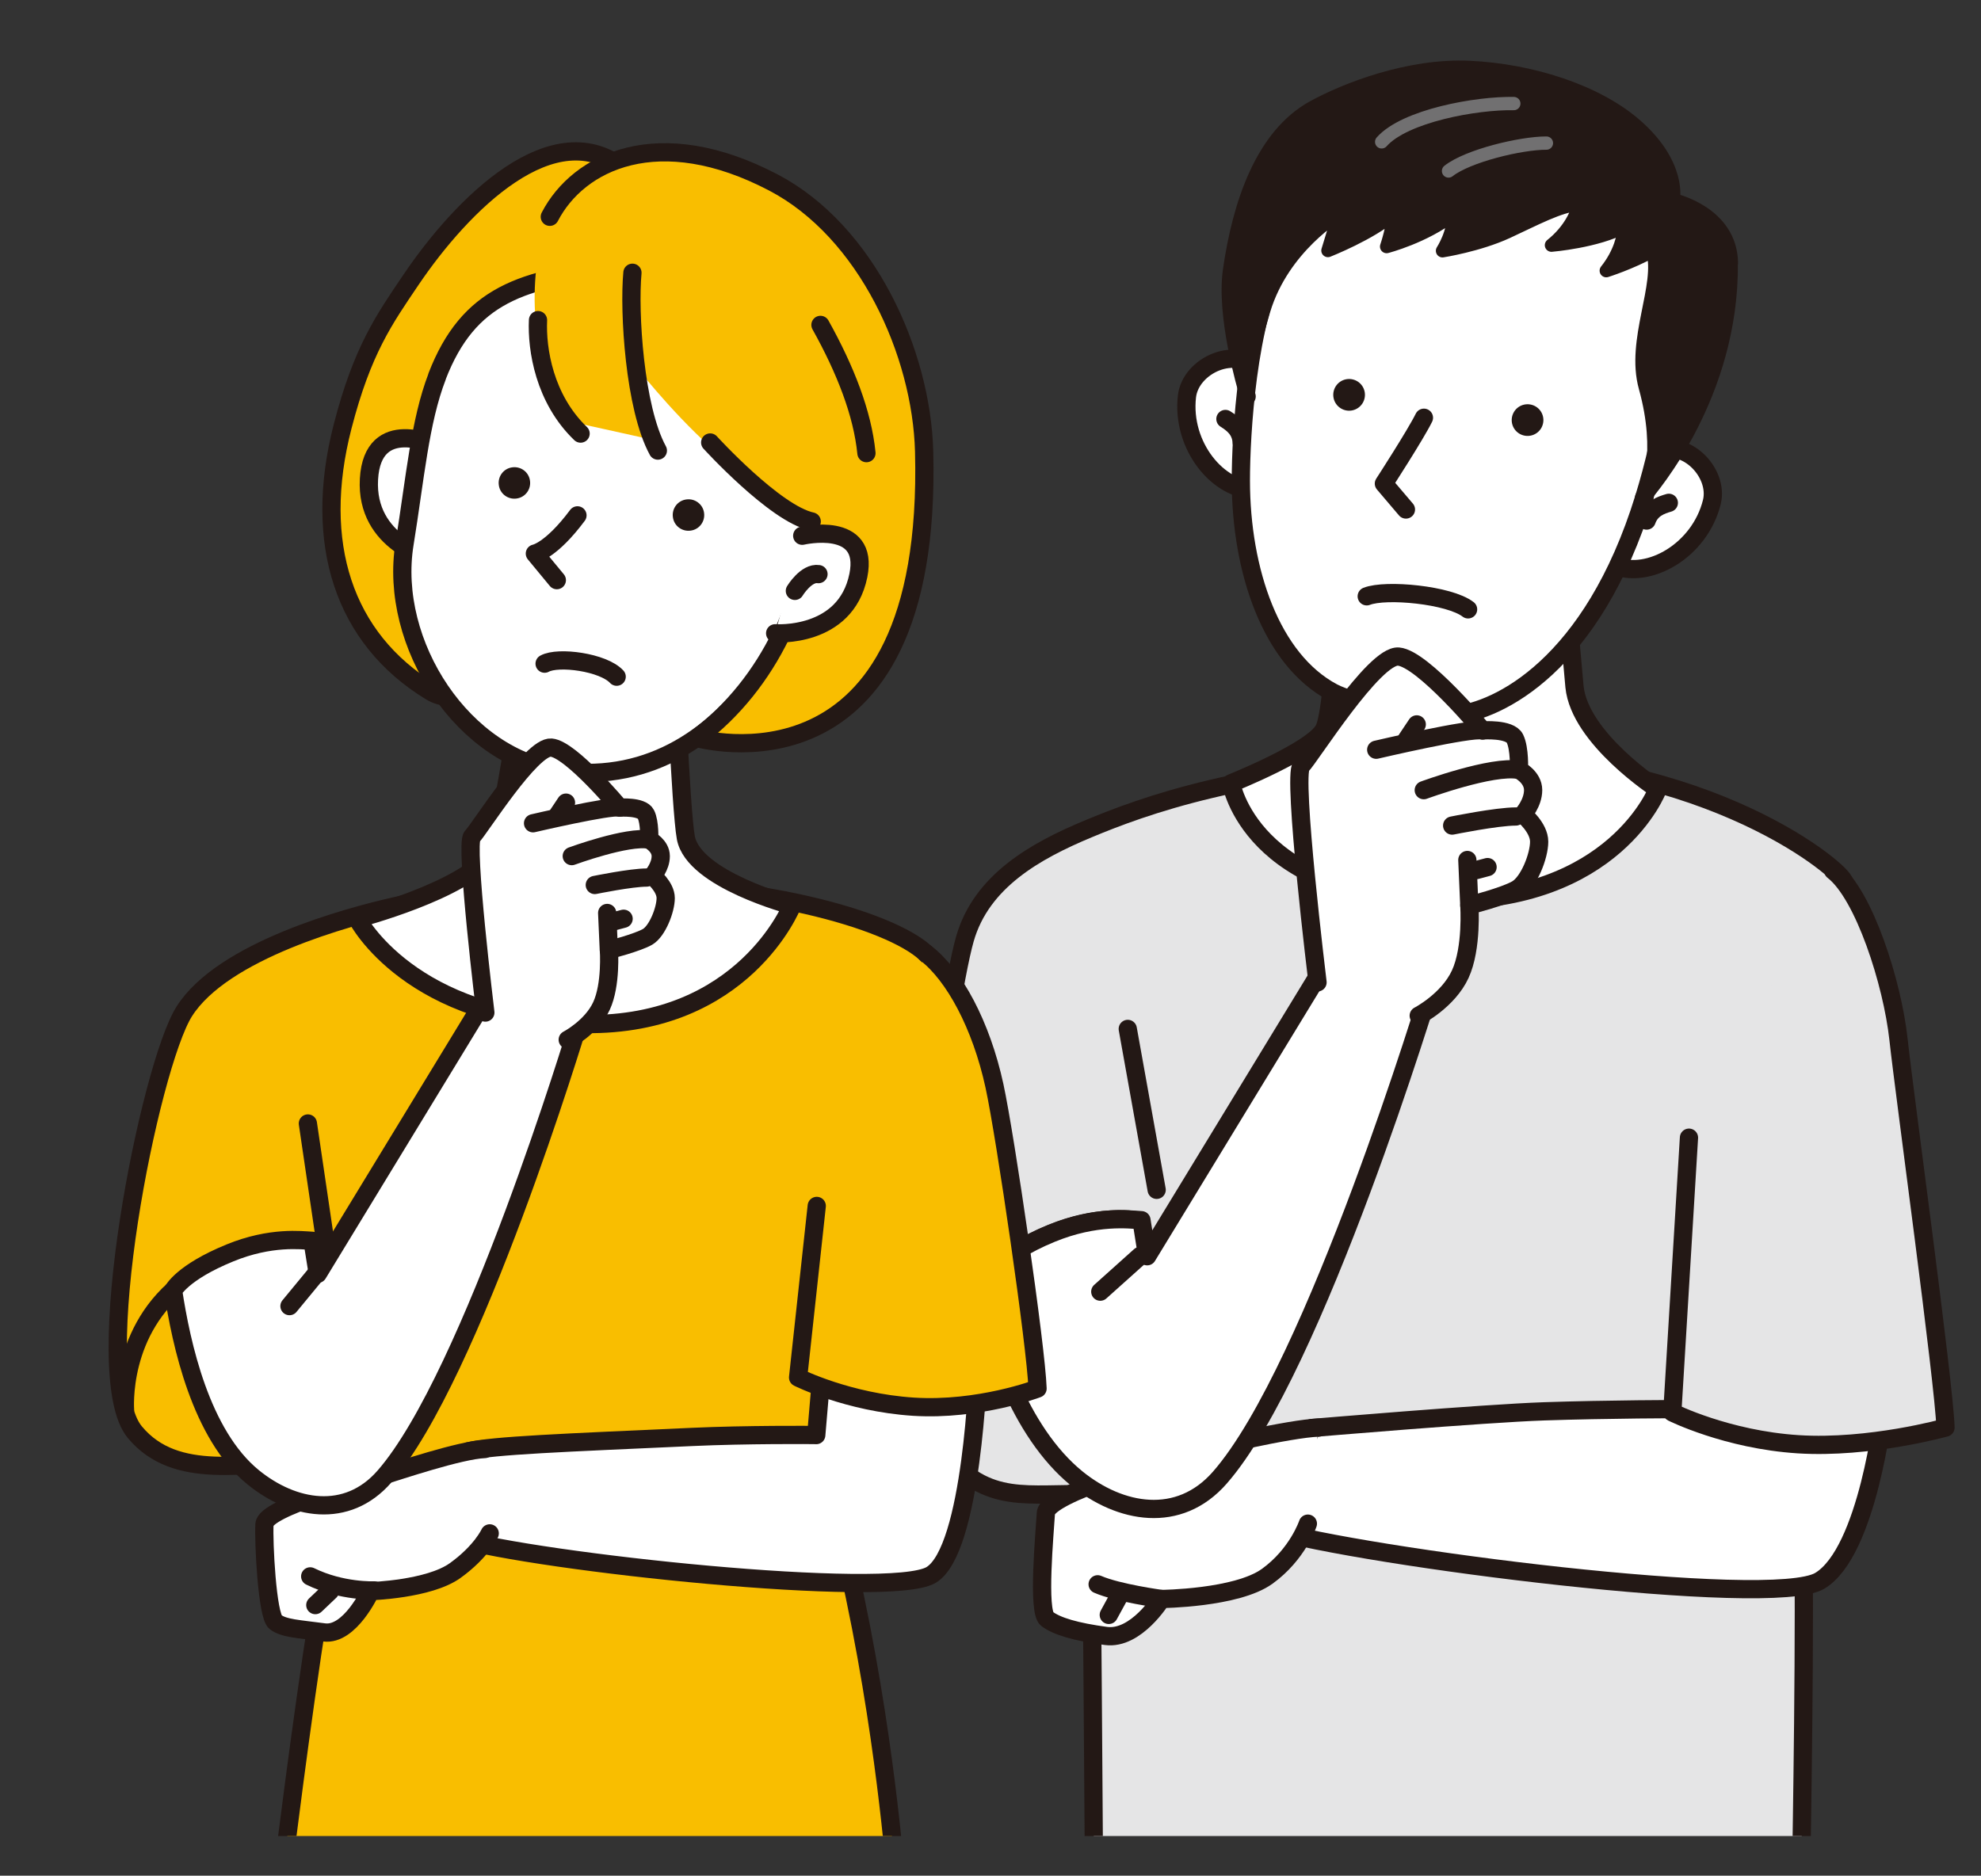
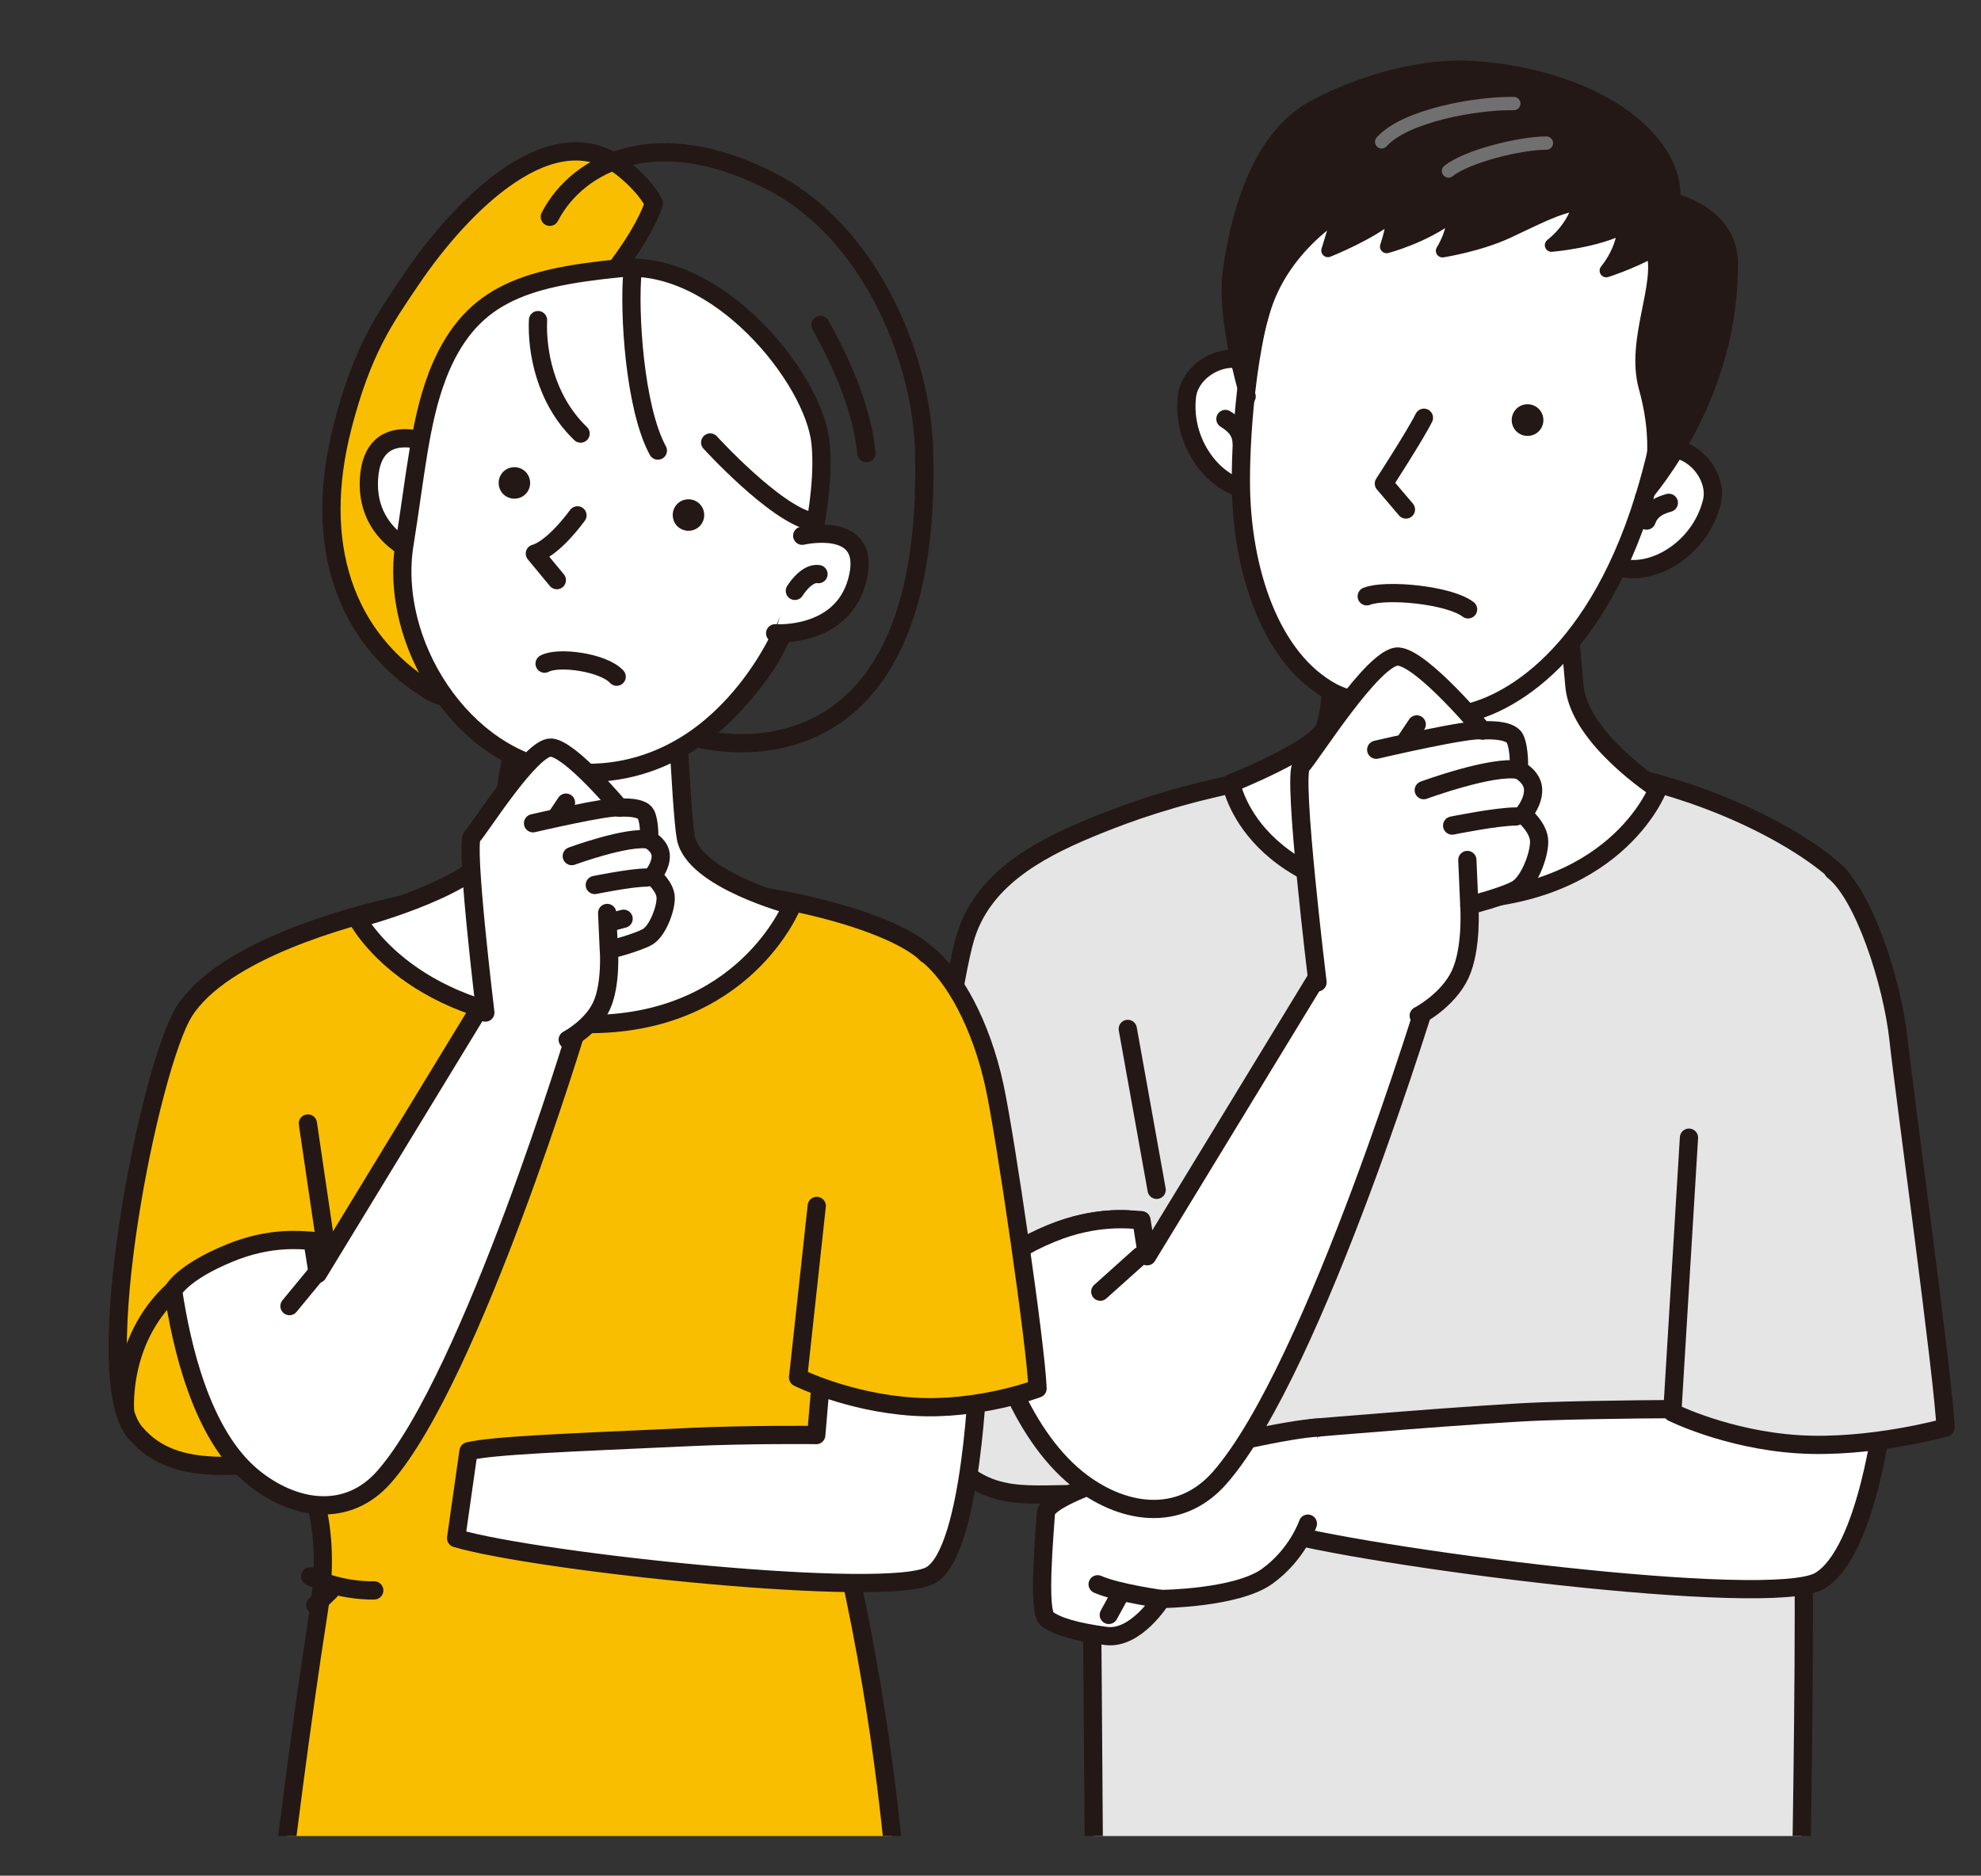
<svg xmlns="http://www.w3.org/2000/svg" id="_レイヤー_2" data-name="レイヤー 2" viewBox="0 0 240 227.29">
  <rect x="0" y="0" width="240" height="227.29" fill="#333333" stroke="none" />
  <defs>
    <style>
      .cls-1, .cls-2, .cls-3 {
        fill: none;
      }

      .cls-4 {
        clip-path: url(#clippath);
      }

      .cls-5, .cls-6 {
        fill: #f9be00;
      }

      .cls-7, .cls-8, .cls-9 {
        fill: #231815;
      }

      .cls-8, .cls-2 {
        stroke-width: 1.61px;
      }

      .cls-8, .cls-2, .cls-9, .cls-10, .cls-11, .cls-3, .cls-6 {
        stroke-linecap: round;
        stroke-linejoin: round;
      }

      .cls-8, .cls-9, .cls-10, .cls-11, .cls-3, .cls-6 {
        stroke: #231815;
      }

      .cls-12 {
        clip-path: url(#clippath-1);
      }

      .cls-2 {
        stroke: #717071;
      }

      .cls-9, .cls-10, .cls-11, .cls-3, .cls-6 {
        stroke-width: 2.21px;
      }

      .cls-10 {
        fill: #fff;
      }

      .cls-11 {
        fill: #e5e5e6;
      }
    </style>
    <clipPath id="clippath">
      <rect class="cls-1" x="102.25" width="137.75" height="222.48" />
    </clipPath>
    <clipPath id="clippath-1">
      <rect class="cls-1" y="8.03" width="137.75" height="214.45" />
    </clipPath>
  </defs>
  <g id="_レイヤー_1-2" data-name="レイヤー 1">
    <g>
      <g class="cls-4">
        <g>
          <path class="cls-11" d="m221.43,143.44c1.39-19.49,2.24-35.98,1.93-36.71-.76-1.74-18.17-16-49.04-14.68-23.47,1-35.92,5.66-42.48,8.39-6.43,2.68-12.94,6.34-14.94,13.33-2.33,8.15-8.89,54.62-2.64,62.16,5.49,6.62,10.28,4.89,17.9,5.15.1,4.04.37,44.89.37,44.89l85.7-.27s.55-31.38.18-40.94c-.32-8.29-.16-4.19.92-13.98,1.07-9.71,1.51-19.02,2.1-27.34Z" />
          <path class="cls-10" d="m200.82,95.62s-9.45-6.13-10.07-12.42c-.38-3.86-1.58-18.71-1.58-18.71l-26.74.38s-.63,20.95-2.03,23.53c-1.4,2.58-11.24,6.51-11.24,6.51,0,0,2.32,13.9,25.43,14.2,21.03.28,26.24-13.49,26.24-13.49Z" />
          <g>
            <path class="cls-10" d="m152.11,59.38c-4.47.1-9-5.32-8.31-11.35.43-3.77,6.06-6.35,8.88-3.03,1.04,1.22,2.18,3.05,2.54,3.89" />
            <path class="cls-10" d="m148.46,50.77c.85.54,1.88,1.28,1.97,2.82" />
            <path class="cls-10" d="m195.62,68.55c4.15,1.66,10.3-1.82,11.77-7.7.92-3.68-3.45-8.07-7.25-5.95-1.4.78-3.12,2.09-3.74,2.75" />
            <path class="cls-10" d="m202.18,60.93c-.96.28-2.17.69-2.69,2.15" />
            <path class="cls-10" d="m202.87,37.72c.02,6.08-1.2,14.56-3.68,22.6-6.28,20.37-17.7,25.84-22.96,26.34-4.64.44-12.47-1.54-14.75-2.75-7.49-3.97-11.14-14.74-11.15-25.66,0-5.72.79-19.27,4.6-26.57,3.81-7.3,21.1-25.08,37.74-11.02,9.76,8.24,10.17,6.09,10.2,17.06Z" />
            <path class="cls-10" d="m170.33,61.74l-2.67-3.14s3.85-5.94,4.85-7.98" />
            <g>
              <path class="cls-9" d="m199.19,60.33s.01-.02.04-.07c-.06.07-.07.1-.04.07Z" />
              <path class="cls-8" d="m209.76,31.9c-.05-6.17-7.04-7.69-7.04-7.69,0,0,.9-4.21-4.46-8.95-4.79-4.24-12.78-6.74-20.2-7.09-7.4-.35-15.07,2.68-18.95,4.8-6.25,3.43-9,11.77-10.15,19.76-.8,5.57,1.71,14.13,2.03,15.2-.2-.95.66-5.55,2.12-10.35,2.33-7.7,9.13-11.68,9.13-11.68l-1.36,4.46s5.2-2.05,7.84-4.37c.18,1.21-.73,3.89-.73,3.89,0,0,4.58-1.18,8.04-3.88.22,2.09-1.27,4.39-1.27,4.39,0,0,4.36-.68,7.83-2.28,3.35-1.54,6.28-3.17,8.75-3.38-.27,1.05-1.07,3.13-3.38,4.98,0,0,5.53-.45,8.84-2.26-.08,1.15-.49,3.2-2.2,5.35,0,0,2.94-.92,5.62-2.41,1.24,4.15-2.48,10.83-.89,16.54,2.23,8.05.25,12.71-.11,13.32.84-1.04,10.67-12.33,10.52-28.36Z" />
              <path class="cls-9" d="m151,47.93s.02.08.03.11c0,0-.01-.04-.03-.11Z" />
            </g>
            <path class="cls-2" d="m183.4,12.55c-4.53-.09-13.22,1.48-16.01,4.64" />
            <path class="cls-2" d="m175.49,20.72c2.33-1.84,8.77-3.39,11.86-3.38" />
-             <path class="cls-7" d="m161.82,46.82c-.56.9-.3,2.08.6,2.65s2.08.3,2.65-.6c.56-.9.3-2.08-.6-2.65-.9-.56-2.08-.3-2.65.6Z" />
            <path class="cls-7" d="m183.44,49.88c-.56.9-.3,2.08.6,2.65.9.56,2.08.3,2.65-.6.56-.9.3-2.08-.6-2.65-.9-.56-2.08-.3-2.65.6Z" />
            <path class="cls-3" d="m165.58,72.26c2.31-.91,10-.18,12.28,1.58" />
          </g>
          <path class="cls-3" d="m112.97,173.05s-.74-13.59,8.15-20.05c8.95-6.5,16.31-5.15,16.31-5.15" />
          <line class="cls-3" x1="136.63" y1="124.68" x2="140.13" y2="144.18" />
          <path class="cls-10" d="m228.22,170.8s-1.92,17.28-7.76,20.76c-5.85,3.48-55.31-2.87-66.73-6.26l5.2-12.26s20.8-1.77,28.16-2.02c7.36-.25,17.04-.29,17.39-.26l4.71-6.05s16.68,4.28,19.04,6.08Z" />
          <g>
            <path class="cls-10" d="m159.74,172.99c-3.43.12-13.41,2.42-15.93,3.19-2.52.78-16.97,4.78-17.1,7.17-.14,2.39-1.04,11.92.14,12.82,1.18.9,3.5,1.58,7.14,2.07,3.65.49,6.72-4.48,6.72-4.48,0,0,9.1-.08,12.8-2.74,3.7-2.66,4.94-6.39,4.94-6.39" />
            <path class="cls-10" d="m140.72,193.76s-5.29-.71-7.74-1.78" />
            <line class="cls-10" x1="135.56" y1="193.44" x2="134.33" y2="195.69" />
          </g>
          <path class="cls-11" d="m222.09,105.5c3.74,2.88,7.17,13.61,7.91,20.41.74,6.8,5.52,41.56,5.7,47.08,0,0-9.2,2.57-17.84,2.02-8.64-.55-15.26-3.86-15.26-3.86l2.02-33.29" />
          <path class="cls-10" d="m118.8,155.33s2.22-3.28,8.58-5.88c5.39-2.21,9.44-1.68,10.91-1.59l.69,4.37,22.07-36.23,12.3,3.47s-13.98,46.34-25.56,59.58c-4.98,5.7-12.09,4.37-17.35.1-6.96-5.66-10.58-16.8-11.65-23.83Z" />
          <g>
            <path class="cls-10" d="m159.62,119.04s-3.07-25.13-1.96-26.24c1.1-1.1,8.83-13.49,11.77-13.24,2.94.25,10.18,8.95,10.18,8.95,0,0,3.31-.25,3.92.98s.49,3.8.49,3.8c0,0,1.72.86,1.72,2.45s-1.23,2.94-1.23,2.94c0,0,1.96,1.59,1.96,3.31s-1.23,4.9-2.7,5.76c-1.47.86-5.76,1.96-5.76,1.96,0,0,.37,5.15-1.1,8.34-1.47,3.19-5.03,5.03-5.03,5.03" />
            <path class="cls-10" d="m166.73,90.85s11.52-2.7,12.87-2.33" />
            <path class="cls-10" d="m172.49,95.75s8.34-3.07,11.52-2.45" />
            <path class="cls-10" d="m175.93,100.04s5.39-1.1,7.72-1.1" />
            <line class="cls-10" x1="178.01" y1="109.73" x2="177.77" y2="104.21" />
-             <line class="cls-10" x1="178.87" y1="105.43" x2="180.22" y2="105.07" />
            <line class="cls-10" x1="170.41" y1="89.62" x2="171.64" y2="87.78" />
          </g>
          <line class="cls-3" x1="138.13" y1="152.19" x2="133.3" y2="156.52" />
        </g>
      </g>
      <g class="cls-12">
        <g>
          <path class="cls-6" d="m113.94,150.27c1.28-17.85,4.39-28.94-1.76-34.74-4.39-4.14-20.92-8.76-40.12-8.29-14.94.37-18.69,1.33-24.23,2.58-5.53,1.25-20.84,5.33-25.52,12.76-4.14,6.57-11.71,44.05-5.98,50.96,5.02,6.06,13.64,3.53,20.62,3.77.05,1.94,3.41,6.83,1.65,18.01-2.13,13.5-4.26,30.87-4.26,30.87l74.09-.25c-.4-3.39-2.01-22.93-7.63-44.21-1.94-7.34,4.38-7.98,5.82-12.85,2.54-8.58,6.77-10.99,7.32-18.6Z" />
          <path class="cls-10" d="m95.94,109.72s-11.91-3.12-12.85-8.21c-.64-3.5-1.43-23.6-1.43-23.6l-17.54-.6s-3.26,23.95-4.77,26.17c-3.01,4.42-16.06,7.85-16.06,7.85,0,0,6.41,12.48,27.58,12.76,19.26.26,25.08-14.37,25.08-14.37Z" />
          <path class="cls-3" d="m15.15,170.89s-.81-9.83,7.34-15.75c8.2-5.95,14.81-4.55,14.81-4.55" />
          <line class="cls-3" x1="37.3" y1="136.14" x2="39.48" y2="150.94" />
          <path class="cls-10" d="m118.51,165.68s-.68,22.17-5.71,25.17c-5.03,2.99-47.72-1.55-57.54-4.46l1.5-10.53c3.03-.71,11.33-1.02,27.18-1.74,6.32-.29,14.65-.25,14.95-.22l.88-10.35,18.74,2.14Z" />
          <g>
-             <path class="cls-10" d="m58.72,175.59c-2.95.11-10.42,2.63-12.58,3.3-2.16.67-13.98,3.76-14.1,5.82-.12,2.06.32,11.08,1.34,11.85,1.01.77,2.76.83,5.89,1.25,3.13.42,5.62-5,5.62-5,0,0,7.09-.21,10.26-2.5,3.18-2.29,4.18-4.5,4.18-4.5" />
            <path class="cls-10" d="m45.34,192.72s-3.93.18-7.76-1.7" />
            <line class="cls-10" x1="39.98" y1="192.81" x2="38.2" y2="194.5" />
          </g>
          <path class="cls-6" d="m112.18,115.52c3.42,2.64,6.69,8.66,8.3,16.06,1.33,6.13,5.05,31.63,5.22,36.68,0,0-7.11,2.7-15.03,2.2-7.92-.51-13.98-3.54-13.98-3.54l2.26-20.79" />
          <path class="cls-10" d="m20.97,156.4s1.07-2.2,6.9-4.58c4.94-2.02,8.65-1.53,9.99-1.46l.64,4,20.21-33.18,11.27,3.18s-12.8,42.44-23.41,54.57c-4.56,5.22-11.08,4-15.89.09-6.37-5.18-8.73-16.19-9.71-22.63Z" />
          <line class="cls-3" x1="38.82" y1="153.72" x2="35.07" y2="158.27" />
          <g>
            <g>
              <path class="cls-6" d="m79.21,24.66s-.65-1.7-3.52-4.09c-8.55-7.09-19.75,4.22-25.93,13.38-3.19,4.73-5.86,8.46-8.25,17.72-3.65,14.15.14,25.7,10.64,32.11,6.43,3.92,6.37-12.85,6.37-12.85,0,0-5.05-6.89-4.08-12.3.96-5.41,2.87-8.71,10.07-15.18,7.2-6.47,13.12-14.02,14.71-18.8Z" />
              <path class="cls-10" d="m52.86,54s-7.72-3.73-8.16,4.06c-.44,7.78,7.54,9.68,7.54,9.68" />
              <path class="cls-10" d="m52.96,45.62c-2.1,5.44-2.66,12.31-3.95,20.27-1.97,12.11,7.15,26.15,19.18,27.59,10.62,1.27,18.78-4.32,24.55-12.84,3.85-5.69,7.47-19.14,6.67-26.96-.79-7.82-12.47-22.36-24.33-21.18-11.86,1.18-18.33,3.27-22.13,13.11Z" />
              <path class="cls-7" d="m85.3,62.16c.14,1.05-.59,2.01-1.64,2.14-1.05.14-2.01-.59-2.14-1.64-.14-1.05.59-2.01,1.64-2.14,1.04-.14,2.01.59,2.14,1.64Z" />
              <path class="cls-7" d="m64.21,58.27c.14,1.05-.59,2.01-1.64,2.14-1.05.14-2.01-.59-2.14-1.64-.14-1.05.59-2.01,1.64-2.14,1.05-.14,2.01.59,2.14,1.64Z" />
              <path class="cls-10" d="m69.96,62.45c-3.21,4.3-5.16,4.63-5.16,4.63l2.66,3.22" />
-               <path class="cls-5" d="m65.46,29.47c-1.72,8.16-.23,17.2,4.59,21.83l9.36,2.07s-1.34-3.47-1.89-8.38c0,0,5.33,6.76,10.74,11.04,3.05,2.41,9.89,7.35,10.09,7.16-.59,9.04-6.88,21.88-13.16,26.11,0,0,7.13.18,11.72-.93,8.39-2.03,15.65-11.41,14.78-35.41-.36-9.92-6.66-24.9-17.97-30.83-16.04-8.42-26.54-.81-28.25,7.35Z" />
              <path class="cls-3" d="m99.4,39.37c3.02,5.42,5.09,10.7,5.57,15.54" />
              <path class="cls-3" d="m65.18,38.79c-.16,3.55.77,9.53,5.16,13.75" />
              <path class="cls-3" d="m94.59,76.98c-2.31,4.72-5.69,9.13-10.16,12.45,0,0,28.64,8.24,27.53-34.71-.31-11.97-6.95-26.67-18.25-32.6-13.9-7.29-23.63-2.55-27.1,4.15" />
              <path class="cls-3" d="m86.04,53.62s7.85,8.62,12.3,9.57" />
              <path class="cls-3" d="m76.62,33.05c-.44,4.71.25,16.37,3.08,21.55" />
              <path class="cls-10" d="m97.19,64.92s8.17-1.91,6.8,4.82c-1.55,7.64-10.08,7-10.08,7" />
              <path class="cls-10" d="m96.3,71.6s1.37-2.26,2.86-2.03" />
            </g>
            <path class="cls-3" d="m65.98,80.42c1.64-.91,7.11-.18,8.73,1.58" />
          </g>
          <g>
            <path class="cls-10" d="m58.8,122.7s-2.49-20.45-1.6-21.34c.9-.9,7.18-10.97,9.58-10.77,2.39.2,8.28,7.28,8.28,7.28,0,0,2.69-.2,3.19.8.5,1,.4,3.09.4,3.09,0,0,1.4.7,1.4,1.99s-1,2.39-1,2.39c0,0,1.6,1.3,1.6,2.69s-1,3.99-2.19,4.69-4.69,1.6-4.69,1.6c0,0,.3,4.19-.9,6.78-1.2,2.59-4.09,4.09-4.09,4.09" />
            <path class="cls-10" d="m64.58,99.76s9.38-2.19,10.47-1.9" />
            <path class="cls-10" d="m69.27,103.74s6.78-2.49,9.38-1.99" />
            <path class="cls-10" d="m72.06,107.24s4.39-.9,6.28-.9" />
            <line class="cls-10" x1="73.76" y1="115.12" x2="73.56" y2="110.63" />
            <line class="cls-10" x1="74.46" y1="111.62" x2="75.55" y2="111.33" />
            <line class="cls-10" x1="67.57" y1="98.76" x2="68.57" y2="97.26" />
          </g>
        </g>
      </g>
    </g>
  </g>
</svg>